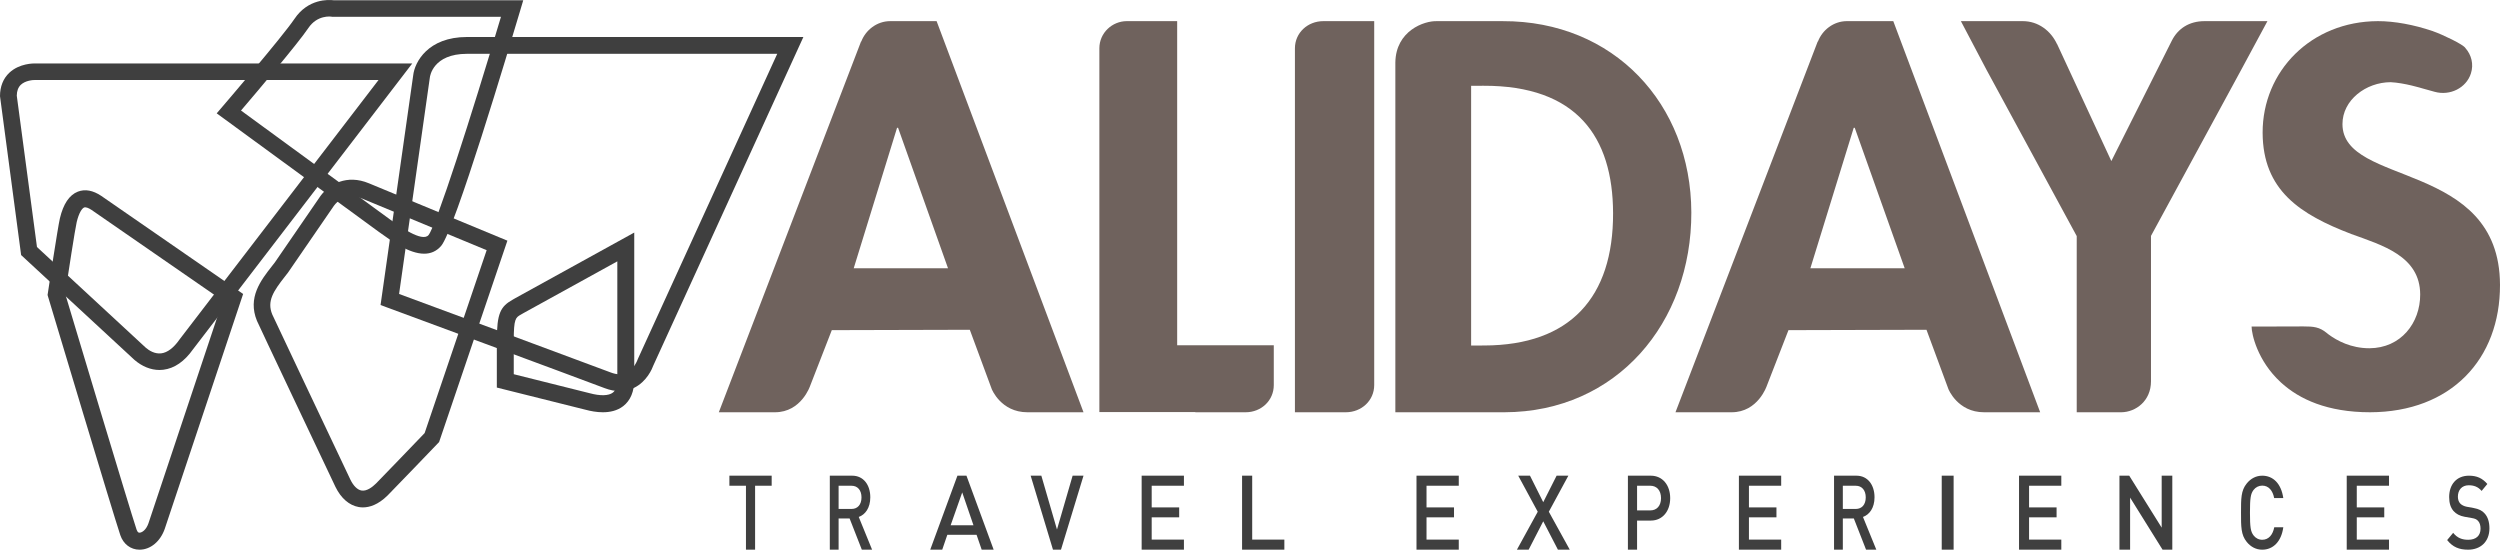
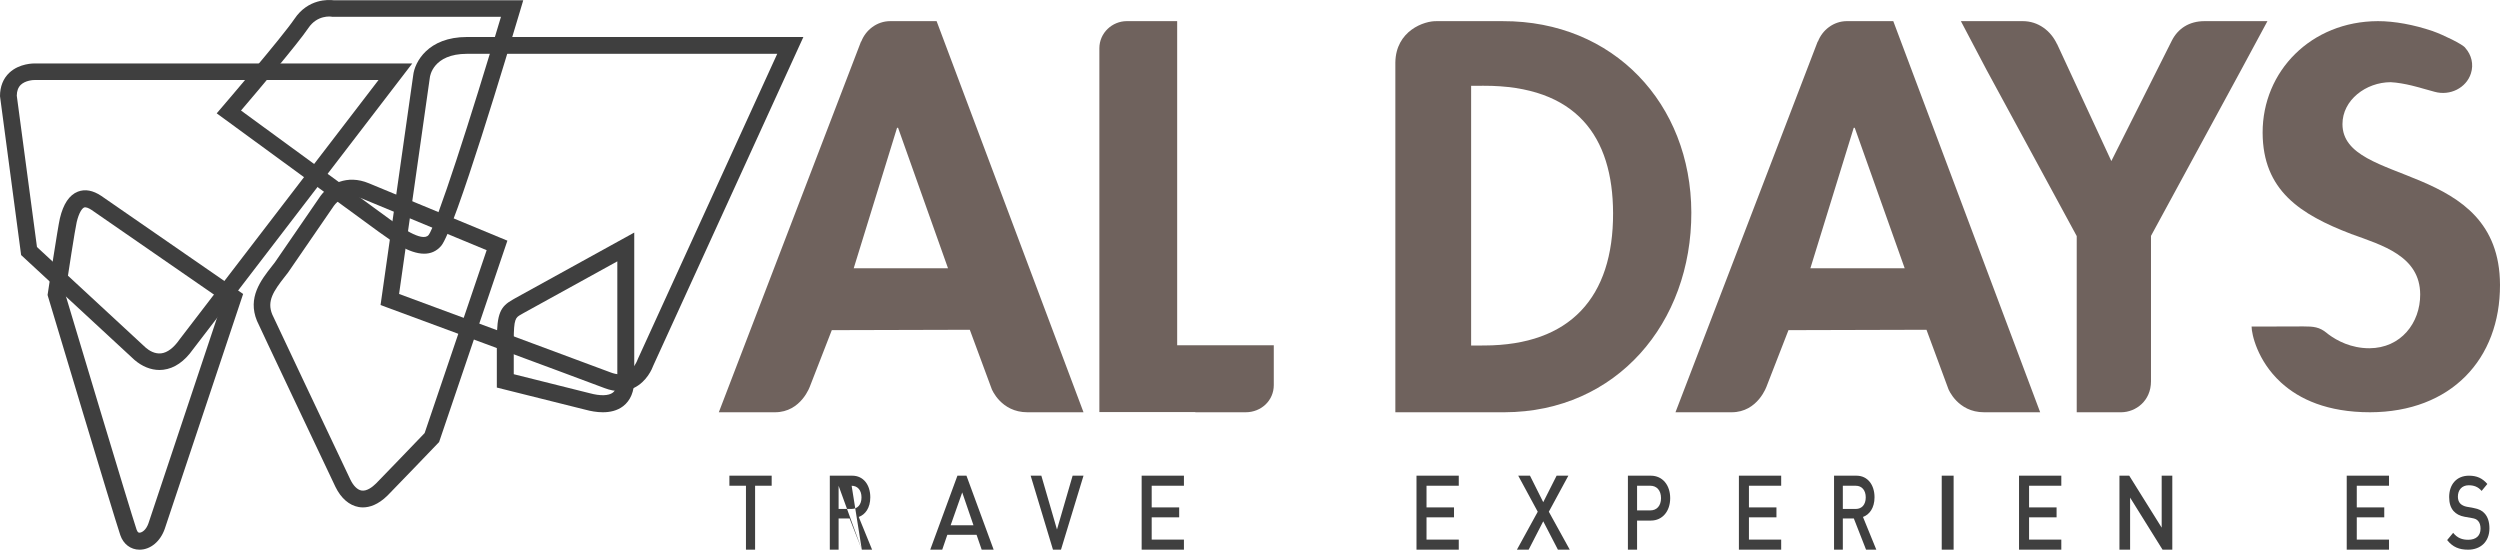
<svg xmlns="http://www.w3.org/2000/svg" width="473px" height="104px" viewBox="0 0 473 104">
  <title>logo-alidays</title>
  <desc>Created with Sketch.</desc>
  <g id="Page-1" stroke="none" stroke-width="1" fill="none" fill-rule="evenodd">
    <g id="Alidays-accessibilità-font-colori-v5" transform="translate(-706, -79)">
      <g id="logo-alidays" transform="translate(706, 79)">
        <path d="M358.209,4 L349.404,4 C346.896,4.009 344.778,5.692 343.957,7.852 L343.911,7.852 L317,78 L327.623,78 C332.626,78 334.282,72.995 334.282,72.995 L338.378,62.464 L364.491,62.393 L368.641,73.614 C368.641,73.614 370.374,78 375.381,78 L386,78 L358.209,4 Z M342.523,50.758 L350.724,24.183 L350.919,24.183 L360.368,50.758 L342.523,50.758 Z" id="Fill-41" fill="#6F625D" />
        <path d="M320,40.189 C319.938,19.609 305.278,3.941 284.338,4.003 L271.859,4.003 C269.492,3.91 264.08,5.801 264,11.83 L264,78 L284.657,78 C305.895,77.938 320.057,61.056 320,40.189 M305.194,40.321 C305.243,56.25 297.087,65.323 280.818,65.367 L278.336,65.376 L278.336,16.234 L280.672,16.226 C298.306,16.177 305.15,25.873 305.194,40.321" id="Fill-42" fill="#6F625D" />
        <path d="M417.094,4 C414.154,4 412.045,5.44 410.91,7.689 L399.465,30.473 L389.207,8.347 L389.177,8.325 C387.994,5.802 385.62,4 382.71,4 L371,4 L375.844,13.201 L392.916,44.666 L392.916,78 L401.357,78 C404.092,77.973 406.966,75.853 406.966,72.147 L406.966,44.631 L423.96,13.347 L429,4 L417.094,4 Z" id="Fill-43" fill="#6F625D" />
-         <path d="M245,9.142 C245,6.209 247.408,4 250.379,4 L260,4 L260,72.854 C260,75.787 257.597,78 254.625,78 L245,78 L245,9.142 Z" id="Fill-44" fill="#6F625D" />
        <path d="M241,67.293 L241,65.319 L222.721,65.319 L222.721,4 L215.367,4 L213.188,4 C210.438,4 208,6.212 208,9.139 L208,77.965 L226.152,77.965 L226.152,78 L235.68,78 C238.621,78 241,75.788 241,72.856 L241,67.293 Z" id="Fill-45" fill="#6F625D" />
        <path d="M443.194,23.496 C443.18,18.929 447.639,15.563 452.311,15.55 C454.92,15.674 458.253,16.707 458.253,16.707 C458.7,16.84 460.265,17.268 460.622,17.365 C463.539,18.187 466.623,16.637 467.496,13.894 C468.057,12.167 467.596,10.382 466.456,9.093 C466.076,8.408 462.07,6.518 460.36,5.921 L460.229,5.86 L460.224,5.873 C456.706,4.671 453.011,3.996 449.891,4 C437.269,4.035 428.058,13.474 428.089,25.121 C428.13,36.027 435.194,40.572 444.844,44.268 C450.714,46.406 457.868,48.429 457.9,55.699 C457.918,61.106 454.246,65.862 448.29,65.889 C444.804,65.889 442.163,64.454 440.571,63.279 C440.467,63.186 440.349,63.098 440.236,63.014 C438.834,61.848 437.695,61.759 435.786,61.759 L428.211,61.781 L426,61.786 C426.005,63.199 427.081,68.226 431.499,72.311 C431.558,72.373 431.612,72.422 431.68,72.475 C435.049,75.518 440.313,78 448.43,78 C463.734,77.956 473.041,67.96 473,53.884 C472.923,30.307 443.23,35.329 443.194,23.496" id="Fill-46" fill="#6F625D" />
        <polygon id="Fill-47" fill="#3F3F3F" points="142.864 91.906 142.864 104 141.136 104 141.136 91.906 138 91.906 138 90 146 90 146 91.906" />
-         <path d="M163.058,104 L160.747,98.099 L158.664,98.099 L158.664,104 L157,104 L157,90 L161.253,90 C163.336,90 164.66,91.708 164.66,94.09 C164.66,96.094 163.706,97.373 162.474,97.807 L165,104 L163.058,104 Z M161.131,91.906 L158.664,91.906 L158.664,96.292 L161.131,96.292 C162.241,96.292 162.995,95.486 162.995,94.108 C162.995,92.731 162.241,91.906 161.131,91.906 Z" id="Fill-48" fill="#3F3F3F" />
+         <path d="M163.058,104 L160.747,98.099 L158.664,98.099 L158.664,104 L157,104 L157,90 L161.253,90 C163.336,90 164.66,91.708 164.66,94.09 C164.66,96.094 163.706,97.373 162.474,97.807 L165,104 L163.058,104 Z L158.664,91.906 L158.664,96.292 L161.131,96.292 C162.241,96.292 162.995,95.486 162.995,94.108 C162.995,92.731 162.241,91.906 161.131,91.906 Z" id="Fill-48" fill="#3F3F3F" />
        <path d="M185.735,104 L184.766,101.184 L179.234,101.184 L178.27,104 L176,104 L181.144,90 L182.856,90 L188,104 L185.735,104 Z M182.052,93.165 L179.863,99.377 L184.18,99.377 L182.052,93.165 Z" id="Fill-49" fill="#3F3F3F" />
        <polygon id="Fill-50" fill="#3F3F3F" points="200.738 104 199.223 104 195 90 197.023 90 199.981 100.184 202.939 90 205 90" />
        <polygon id="Fill-51" fill="#3F3F3F" points="216 104 216 90 224 90 224 91.906 217.899 91.906 217.899 96 223.101 96 223.101 97.882 217.899 97.882 217.899 102.09 224 102.09 224 104" />
-         <polygon id="Fill-52" fill="#3F3F3F" points="235 104 235 90 236.915 90 236.915 102.09 243 102.09 243 104" />
        <polygon id="Fill-53" fill="#3F3F3F" points="268 104 268 90 276 90 276 91.906 269.898 91.906 269.898 96 275.098 96 275.098 97.882 269.898 97.882 269.898 102.09 276 102.09 276 104" />
        <polygon id="Fill-54" fill="#3F3F3F" points="294.759 104 291.981 98.632 289.219 104 287 104 290.94 96.821 287.249 90 289.473 90 291.981 95.014 294.51 90 296.733 90 293.039 96.821 297 104" />
        <path d="M312.339,98.493 L309.734,98.493 L309.734,104 L308,104 L308,90 L312.339,90 C314.57,90 316,91.802 316,94.247 C316,96.686 314.57,98.493 312.339,98.493 M312.239,91.902 L309.734,91.902 L309.734,96.568 L312.239,96.568 C313.445,96.568 314.266,95.719 314.266,94.247 C314.266,92.77 313.445,91.902 312.239,91.902" id="Fill-55" fill="#3F3F3F" />
        <polygon id="Fill-56" fill="#3F3F3F" points="329 104 329 90 337 90 337 91.906 330.899 91.906 330.899 96 336.105 96 336.105 97.882 330.899 97.882 330.899 102.09 337 102.09 337 104" />
        <path d="M353.058,104 L350.747,98.099 L348.664,98.099 L348.664,104 L347,104 L347,90 L351.253,90 C353.336,90 354.66,91.708 354.66,94.09 C354.66,96.094 353.706,97.373 352.474,97.807 L355,104 L353.058,104 Z M351.131,91.906 L348.664,91.906 L348.664,96.292 L351.131,96.292 C352.241,96.292 352.999,95.486 352.999,94.108 C352.999,92.731 352.241,91.906 351.131,91.906 Z" id="Fill-57" fill="#3F3F3F" />
        <polygon id="Fill-58" fill="#3F3F3F" points="367.375 104 369.625 104 369.625 90 367.375 90" />
        <polygon id="Fill-59" fill="#3F3F3F" points="382 104 382 90 390 90 390 91.906 383.899 91.906 383.899 96 389.105 96 389.105 97.882 383.899 97.882 383.899 102.09 390 102.09 390 104" />
        <polygon id="Fill-60" fill="#3F3F3F" points="409.155 104 403.015 94.146 403.015 104 401 104 401 90 402.85 90 408.989 99.83 408.989 90 411 90 411 104" />
-         <path d="M428.015,104 C426.856,104 425.851,103.476 425.084,102.534 C423.981,101.179 424,99.647 424,96.998 C424,94.353 423.981,92.821 425.084,91.471 C425.851,90.524 426.856,90 428.015,90 C430.07,90 431.605,91.49 432,94.237 L430.273,94.237 C430.006,92.84 429.253,91.879 428.015,91.879 C427.357,91.879 426.758,92.186 426.367,92.705 C425.818,93.443 425.693,94.237 425.693,96.998 C425.693,99.763 425.818,100.561 426.367,101.29 C426.758,101.814 427.357,102.125 428.015,102.125 C429.253,102.125 430.021,101.16 430.288,99.763 L432,99.763 C431.624,102.51 430.04,104 428.015,104" id="Fill-61" fill="#3F3F3F" />
        <polygon id="Fill-62" fill="#3F3F3F" points="444 104 444 90 452 90 452 91.906 445.902 91.906 445.902 96 451.102 96 451.102 97.882 445.902 97.882 445.902 102.09 452 102.09 452 104" />
        <path d="M466.968,104 C465.286,104 464.069,103.522 463,102.181 L464.137,100.812 C464.954,101.814 465.853,102.125 466.998,102.125 C468.468,102.125 469.318,101.35 469.318,100.023 C469.318,99.42 469.175,98.914 468.876,98.589 C468.593,98.26 468.309,98.121 467.648,98.009 L466.322,97.777 C465.411,97.619 464.685,97.234 464.198,96.673 C463.65,96.037 463.382,95.165 463.382,94.042 C463.382,91.643 464.795,90 467.127,90 C468.608,90 469.647,90.464 470.607,91.568 L469.522,92.882 C468.827,92.07 468.022,91.814 467.081,91.814 C465.755,91.814 465.033,92.747 465.033,93.963 C465.033,94.469 465.162,94.914 465.456,95.244 C465.74,95.555 466.197,95.782 466.718,95.879 L467.992,96.111 C469.035,96.306 469.617,96.613 470.085,97.137 C470.701,97.796 471,98.775 471,99.963 C471,102.497 469.318,104 466.968,104" id="Fill-63" fill="#3F3F3F" />
        <path d="M177.206,4 L168.402,4 C165.899,4.009 163.776,5.692 162.955,7.852 L162.91,7.852 L136,78 L146.622,78 C151.625,78 153.281,72.995 153.281,72.995 L157.376,62.464 L183.488,62.393 L187.638,73.614 C187.638,73.614 189.37,78 194.378,78 L205,78 L177.206,4 Z M161.522,50.758 L169.722,24.183 L169.917,24.183 L179.365,50.758 L161.522,50.758 Z" id="Fill-64" fill="#6F625D" />
        <path d="M30.172,70 C28.526,70 26.867,69.331 25.422,68.078 L3.997,48.258 L0,18.195 C0,16.382 0.609,14.849 1.764,13.765 C3.669,11.977 6.348,11.986 6.829,12.003 L78,12.003 L36.546,66.053 C34.909,68.385 33.009,69.698 30.899,69.957 C30.658,69.987 30.413,70 30.172,70 Z M6.996,46.738 L27.559,65.764 C28.206,66.325 29.279,67.003 30.509,66.852 C31.674,66.71 32.864,65.811 33.95,64.253 L33.994,64.192 L71.621,15.134 L6.72,15.134 C6.234,15.112 4.781,15.242 3.94,16.041 C3.441,16.516 3.191,17.189 3.174,18.1 L6.996,46.738 Z" id="Fill-65" fill="#3F3F3F" />
        <path d="M80.252,48 C77.403,48 74.097,45.612 71.853,43.994 L71.622,43.83 L41,21.444 L42.1,20.159 C42.214,20.029 53.458,6.931 55.711,3.574 C58.303,-0.293 62.21,-0.06 63.084,0.044 L99,0.044 L98.404,2.051 C96.355,8.968 86.012,43.609 83.454,46.538 C82.54,47.589 81.436,48 80.252,48 M45.598,20.912 L73.706,41.459 C75.546,42.787 79.848,45.889 81.075,44.483 C82.545,42.64 89.113,22.205 94.785,3.176 L62.836,3.176 L62.701,3.154 C62.605,3.137 60.035,2.774 58.334,5.313 C56.385,8.216 48.534,17.473 45.598,20.912" id="Fill-66" fill="#3F3F3F" />
        <path d="M117.259,74 C116.351,74 115.396,73.811 114.406,73.438 C108.266,71.112 73.551,58.286 73.205,58.159 L72,57.711 L78.179,14.243 C78.455,11.771 80.944,7 88.358,7 L152,7 L123.613,69.145 C123.402,69.729 122.386,72.222 119.918,73.403 C119.082,73.802 118.196,74 117.259,74 Z M75.506,55.617 C81.72,57.913 110.032,68.382 115.528,70.462 C116.715,70.914 117.706,70.936 118.551,70.532 C119.989,69.843 120.624,68.07 120.628,68.052 L120.694,67.89 L147.053,10.182 L88.358,10.182 C81.899,10.182 81.351,14.462 81.33,14.646 L75.506,55.617 Z" id="Fill-67" fill="#3F3F3F" />
        <path d="M114.059,78 C112.895,78 111.745,77.782 110.771,77.519 L94,73.325 L94,64.451 C94,59.232 94.712,57.994 96.999,56.699 C97.141,56.619 97.291,56.534 97.446,56.441 L97.499,56.409 L120,44 L120,71.789 C120,74.068 119.297,75.769 117.903,76.847 C116.788,77.706 115.417,78 114.059,78 Z M97.203,70.8 L111.577,74.398 C113.576,74.941 115.16,74.892 115.952,74.282 C116.509,73.85 116.797,73.013 116.797,71.789 L116.797,49.446 L99.061,59.228 C98.893,59.33 98.729,59.424 98.574,59.508 C97.548,60.092 97.203,60.283 97.203,64.451 L97.203,70.8 Z" id="Fill-68" fill="#3F3F3F" />
        <path d="M26.4,104 L26.387,104 C24.718,103.996 23.329,102.934 22.758,101.237 C21.404,97.226 9.603,57.825 9.099,56.151 L9,55.809 L9.054,55.458 C9.13,54.951 10.925,43.038 11.334,41.301 C11.977,38.583 13.12,36.886 14.73,36.259 C16.088,35.735 17.577,36.006 19.16,37.063 L46,55.618 L31.177,100.038 C30.34,102.45 28.469,104 26.4,104 M12.328,55.578 C13.515,59.544 24.579,96.453 25.847,100.22 C26.041,100.784 26.31,100.802 26.4,100.78 C26.832,100.78 27.637,100.309 28.087,99.012 L42.146,56.884 L17.316,39.715 C16.722,39.32 16.205,39.147 15.921,39.258 C15.539,39.404 14.937,40.222 14.509,42.03 C14.203,43.327 12.881,51.931 12.328,55.578" id="Fill-69" fill="#3F3F3F" />
        <path d="M68.662,96 C68.373,96 68.105,95.974 67.867,95.93 C66.077,95.619 64.517,94.267 63.471,92.123 C61.038,86.987 48.901,61.395 48.62,60.708 C46.796,56.289 49.377,53.003 51.447,50.36 C51.633,50.124 51.819,49.888 52,49.651 L60.644,37.068 C62.274,34.845 65.632,32.928 69.82,34.687 C72.958,36.004 94.414,44.878 94.63,44.97 L96,45.534 L83.077,83.639 L82.83,83.893 C82.48,84.256 74.246,92.841 73.339,93.734 C71.528,95.523 69.89,96 68.662,96 M66.592,37.177 C65.062,37.177 63.877,37.978 63.186,38.918 L54.498,51.563 C54.304,51.817 54.101,52.075 53.898,52.333 C51.723,55.107 50.474,56.976 51.507,59.487 C51.853,60.284 62.296,82.314 66.289,90.736 C66.868,91.931 67.62,92.67 68.394,92.806 C69.375,92.977 70.439,92.172 71.152,91.467 C71.947,90.684 78.936,83.399 80.341,81.937 L92.075,47.337 C87.265,45.346 71.299,38.739 68.619,37.614 C67.893,37.308 67.214,37.177 66.592,37.177" id="Fill-70" fill="#3F3F3F" />
      </g>
    </g>
  </g>
</svg>